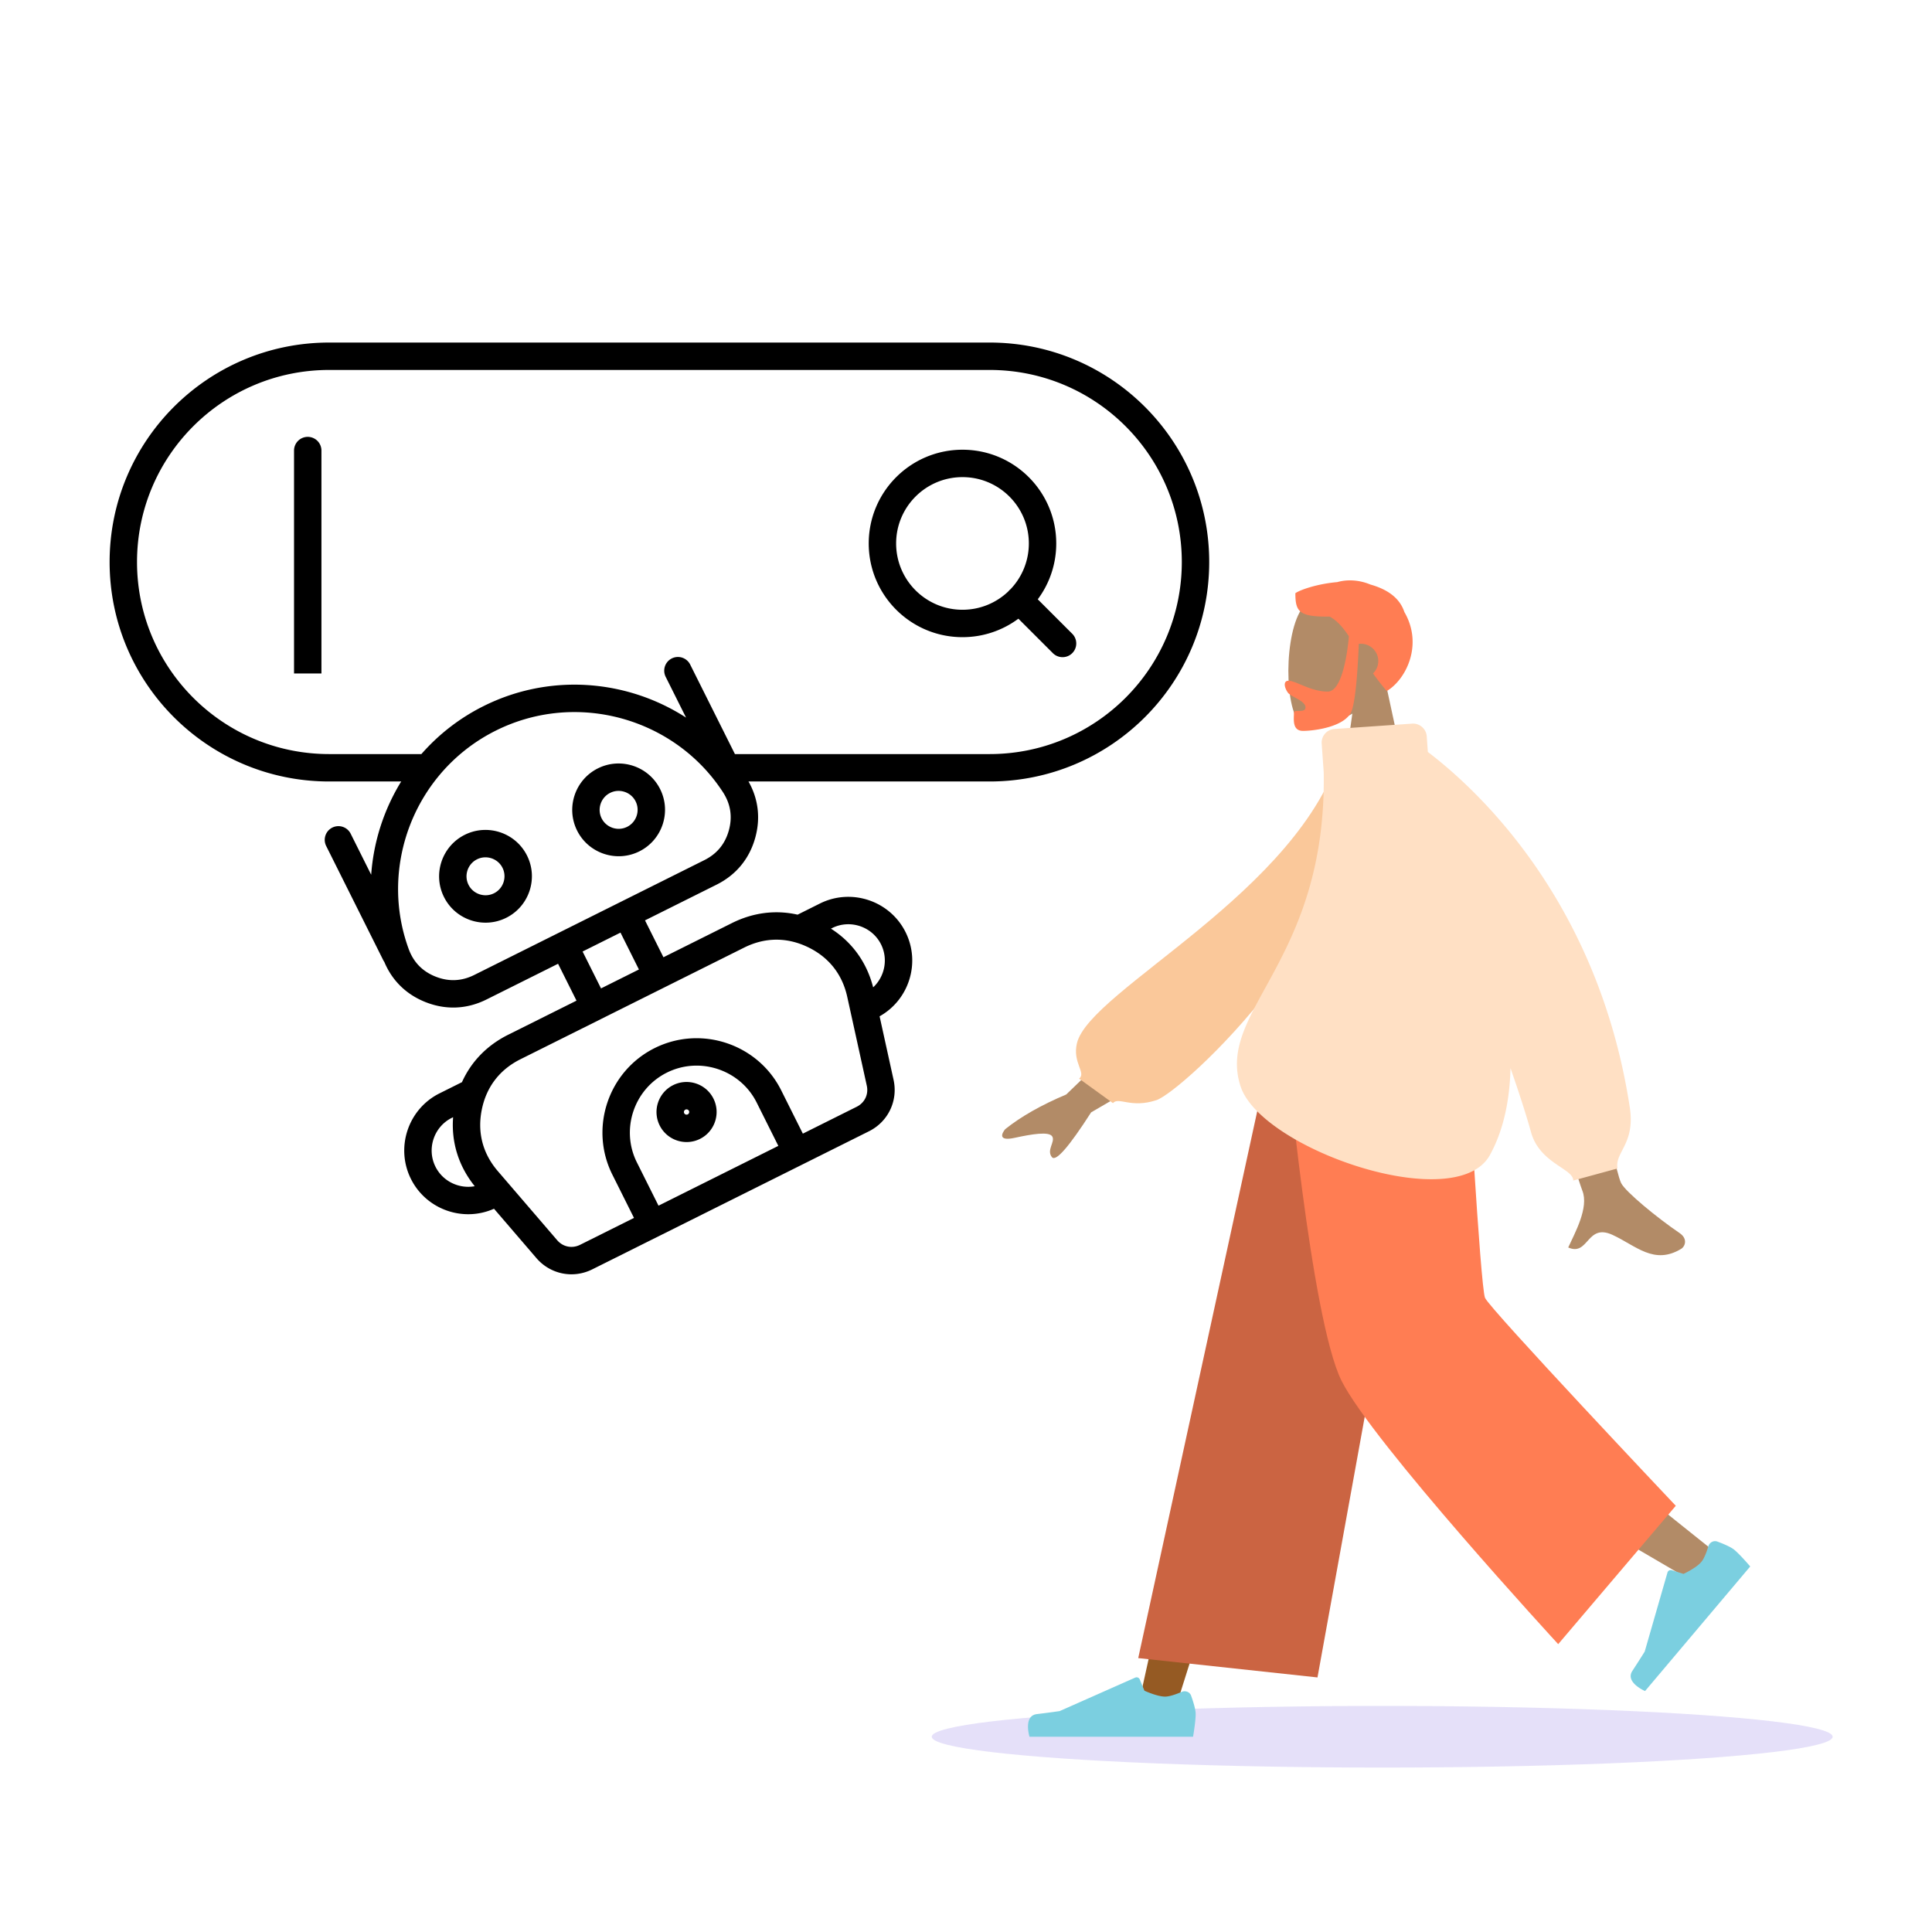
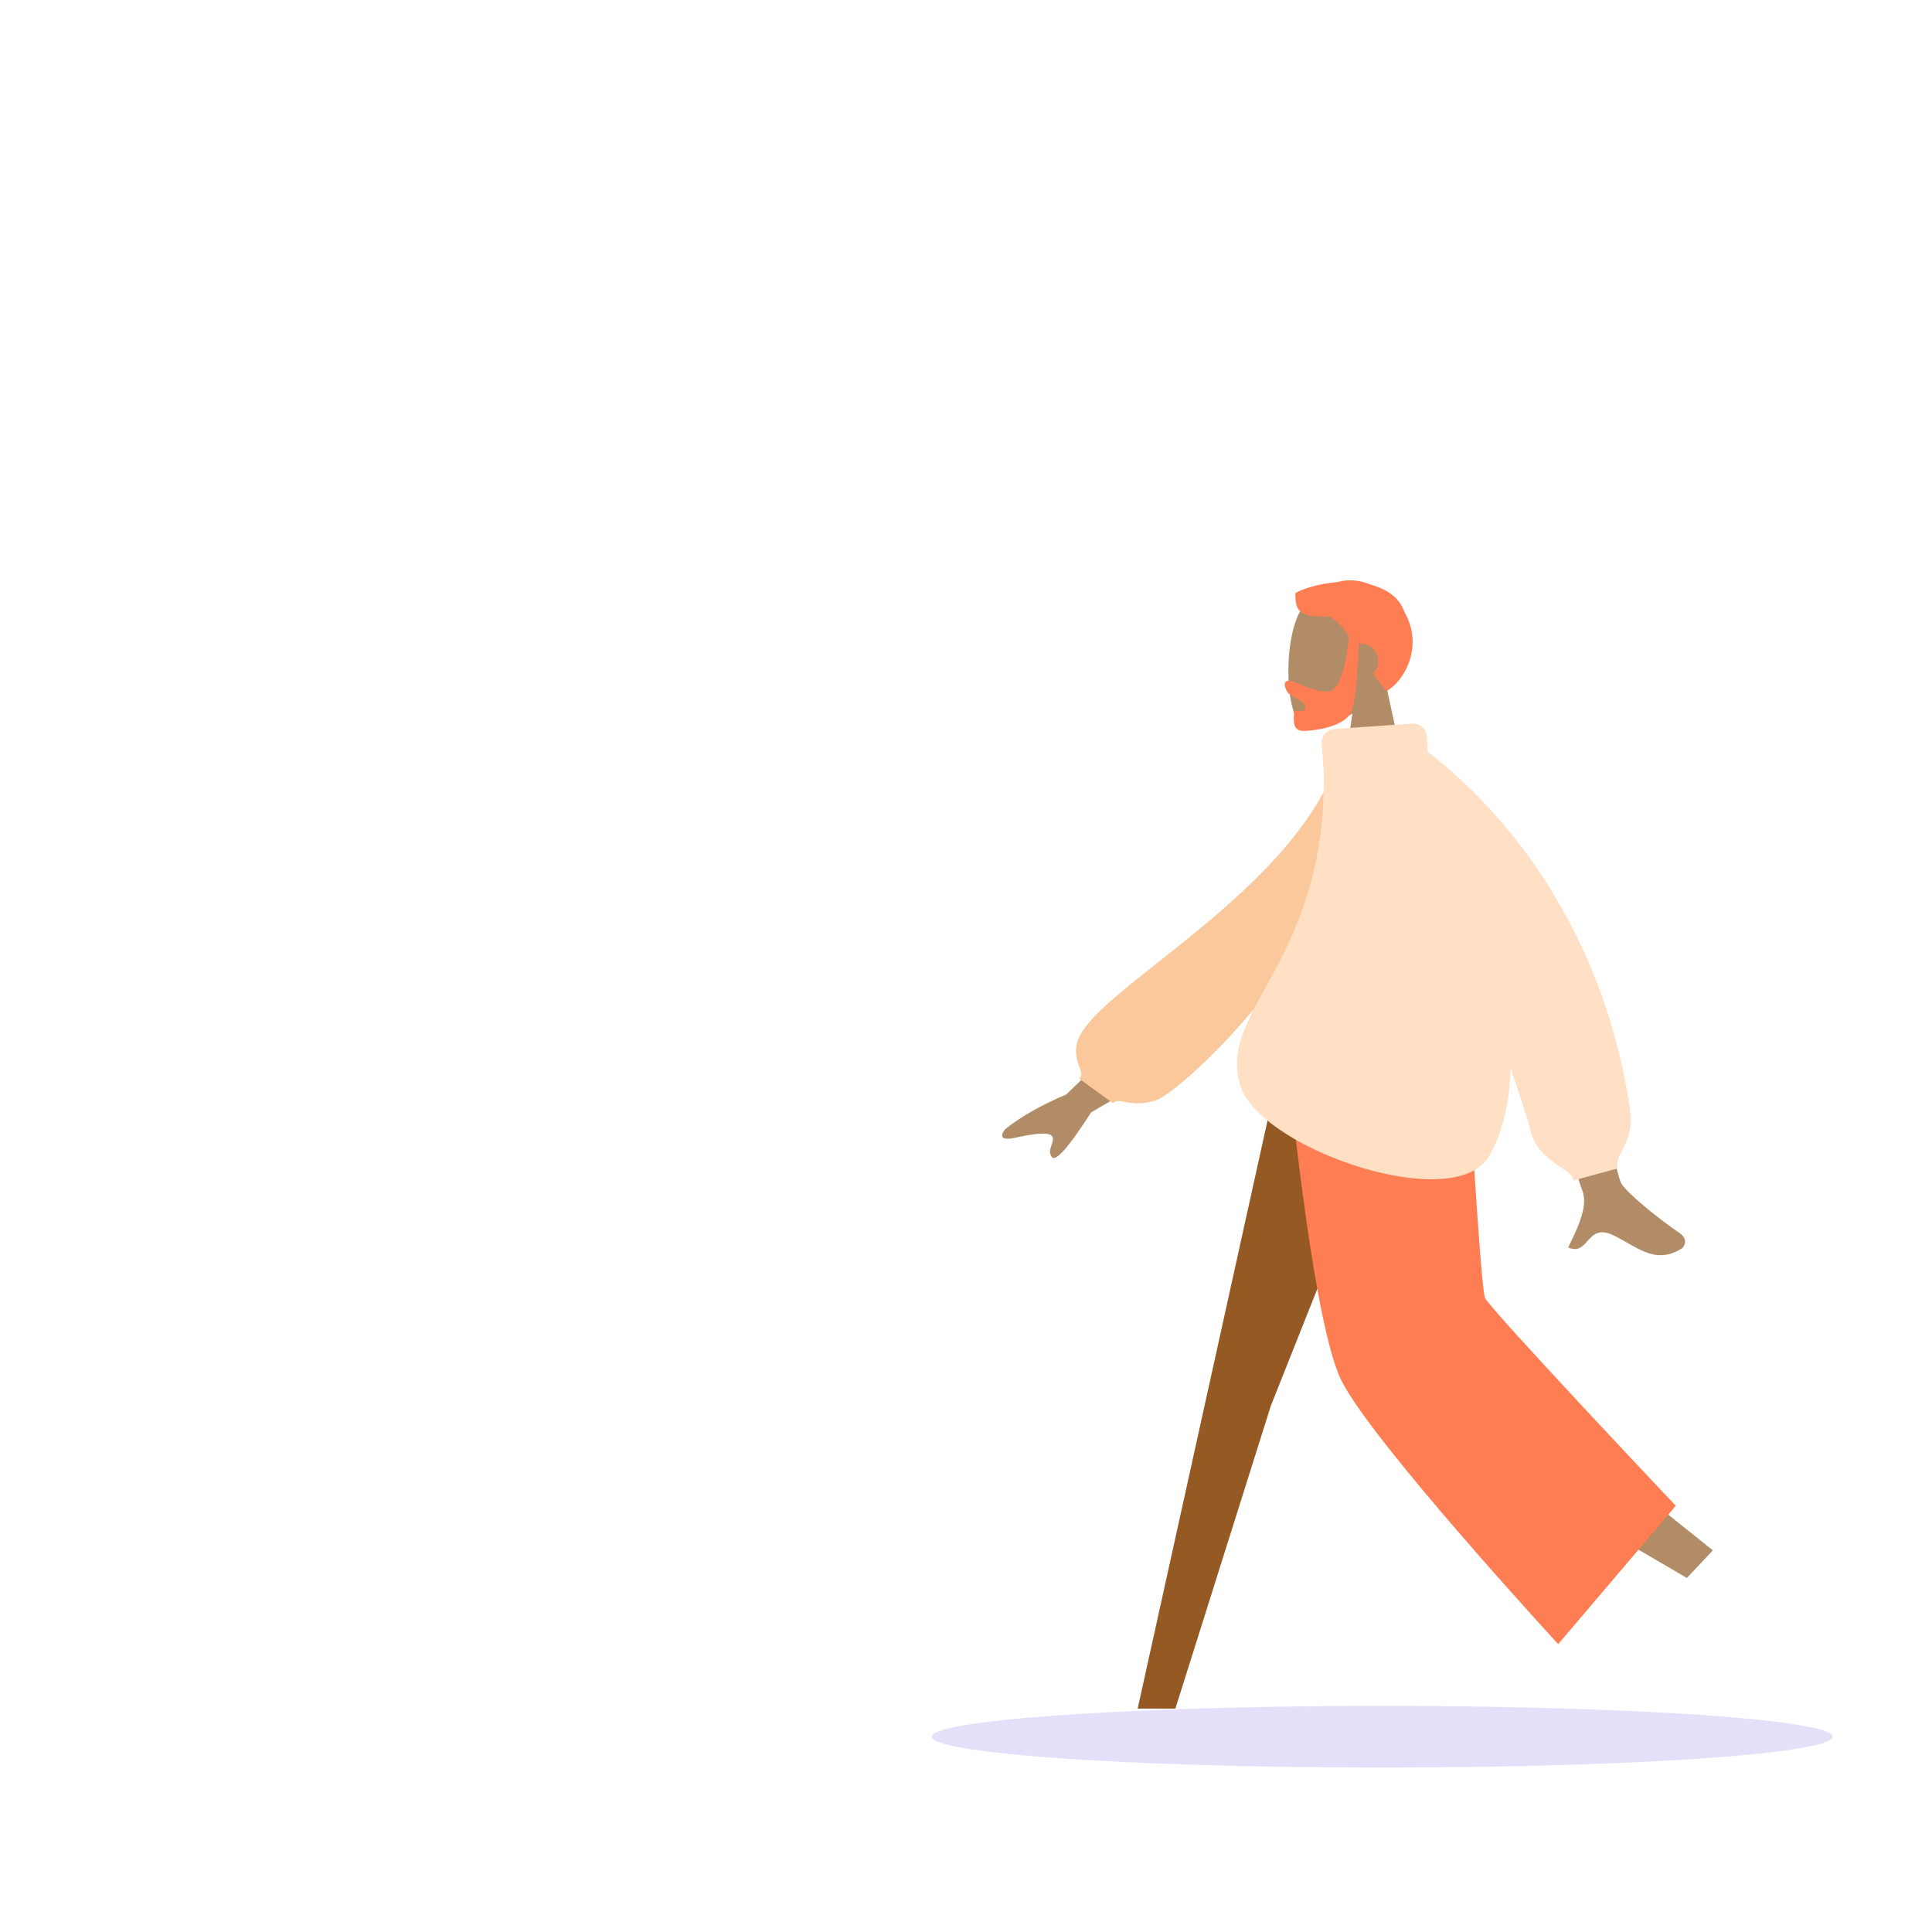
<svg xmlns="http://www.w3.org/2000/svg" width="564" height="564" fill="none">
  <ellipse cx="131.5" cy="9" fill="#5232DB" opacity=".15" rx="131.5" ry="9" style="mix-blend-mode:multiply" transform="matrix(-1 0 0 1 535 497.998)" />
  <path fill="#B28B67" fill-rule="evenodd" d="M394.787 208.333c-5.482 3.286-10.869 4.873-13.398 4.225-6.341-1.625-6.924-24.686-2.018-33.778s30.129-13.054 31.4 4.959c.441 6.252-2.199 11.831-6.1 16.384l6.995 32.415h-20.32z" clip-rule="evenodd" />
  <path fill="#FF7D53" fill-rule="evenodd" d="M393.771 185.729c-1.757-2.602-3.445-4.586-5.64-5.739-8.933.141-9.979-1.451-9.979-6.818 1.443-1.026 6.534-2.754 12.235-3.241 2.909-.827 6.354-.671 9.673.709 4.098 1.156 8.38 3.368 9.913 8.028 5.544 9.512.522 19.69-5.148 23.073a77 77 0 0 1-4.003-5.151 5.02 5.02 0 0 0 1.531-3.613c0-2.789-2.275-5.05-5.08-5.05q-.31 0-.61.036c-.126 3.487-.646 15.286-2.01 19.384-1.609 4.832-10.998 6.018-14.272 6.018-2.829 0-2.732-2.663-2.663-4.571.01-.275.019-.534.019-.767 0-.488.638-.486 1.358-.485.936.002 2.011.004 2.011-1.063 0-1.164-1.617-2.056-3.064-2.855-.903-.498-1.739-.959-2.076-1.428-1.061-1.477-1.419-3.469.183-3.469.875 0 2.076.502 3.52 1.105 2.181.912 4.918 2.055 7.93 2.055 4.975 0 6.158-15.958 6.172-16.158" clip-rule="evenodd" />
  <path fill="#955A23" fill-rule="evenodd" d="M412.547 305.824 370.991 410.39l-27.872 88.401h-11.006l42.61-192.967z" clip-rule="evenodd" />
-   <path fill="#B28B67" fill-rule="evenodd" d="M420.915 305.824c.442 36.745 6.896 86.216 7.927 88.507 1.031 2.29 71.186 58.255 71.186 58.255l-7.581 8.065s-82.776-47.983-86.607-54.383c-3.83-6.4-16.301-65.291-26.313-100.444z" clip-rule="evenodd" />
-   <path fill="#7BCFE0" fill-rule="evenodd" d="M498.711 451.403c.339-1.119 1.528-1.789 2.628-1.381 1.678.621 3.931 1.554 4.964 2.417 1.754 1.463 4.63 4.852 4.63 4.852l-30.696 36.368s-5.91-2.515-3.708-5.883 3.604-5.641 3.604-5.641l6.642-23.072c.156-.54.73-.846 1.268-.677l3.415 1.077s3.713-1.72 5.205-3.488c.848-1.004 1.576-3.019 2.048-4.572M344.98 493.898c1.073-.459 2.343.016 2.736 1.115.6 1.677 1.331 3.996 1.331 5.339 0 2.277-.763 6.645-.763 6.645H300.53s-1.861-6.118 2.149-6.606c4.011-.488 6.663-.881 6.663-.881l22.055-9.775a1 1 0 0 1 1.329.532l1.366 3.295s3.712 1.722 6.034 1.722c1.322 0 3.352-.745 4.854-1.386" clip-rule="evenodd" />
-   <path fill="#CB6442" fill-rule="evenodd" d="m384.607 489.685-52.328-5.646 38.781-178.215h46.868z" clip-rule="evenodd" />
+   <path fill="#B28B67" fill-rule="evenodd" d="M420.915 305.824c.442 36.745 6.896 86.216 7.927 88.507 1.031 2.29 71.186 58.255 71.186 58.255l-7.581 8.065s-82.776-47.983-86.607-54.383c-3.83-6.4-16.301-65.291-26.313-100.444" clip-rule="evenodd" />
  <path fill="#FF7D53" fill-rule="evenodd" d="m489.204 439.575-34.324 40.391s-54.229-58.882-63.231-76.841c-9.003-17.96-16.185-97.301-16.185-97.301h52.764s3.924 69.801 5.29 73.049 55.686 60.702 55.686 60.702" clip-rule="evenodd" />
  <path fill="#B28B67" fill-rule="evenodd" d="m336.137 295.533-24.883 23.978q-10.861 4.575-17.797 10.105c-1.04 1.239-2.172 3.613 2.721 2.551s10.088-1.963 11.007-.391-1.79 3.98-.09 6.037q1.7 2.058 11.431-13.086l25.876-15.068zm121.68-21.701s12.861 66.388 15.435 71.546c1.259 2.522 10.573 10.183 17.036 14.561 2.594 1.757 1.52 4.005.54 4.602-7.969 4.858-13.216-.886-20.114-4.056-7.557-3.473-6.919 6.334-12.91 3.686 1.84-4.073 6.141-11.65 4.108-16.626-1.355-3.317-23.33-73.641-23.33-73.641z" clip-rule="evenodd" />
  <path fill="#FAC89A" fill-rule="evenodd" d="m399.205 219.934-7.596-1.286c-11.965 41.779-73.444 70.257-77.218 85.876-1.384 5.727 2.789 8.623.634 10.367l9.873 7.139c1.672-1.927 5.239 1.598 12.69-.868 7.451-2.465 61.617-51.757 61.617-101.228" clip-rule="evenodd" />
  <path fill="#FFE0C4" fill-rule="evenodd" d="M412.229 211.246a4.01 4.01 0 0 1 4.273 3.714l.323 4.555c14.294 10.866 49.724 43.336 58.956 103.78.97 6.349-.784 9.75-2.185 12.467-.959 1.859-1.753 3.398-1.397 5.342l-12.921 3.523c0-1.435-1.628-2.527-3.729-3.936-3.055-2.048-7.109-4.767-8.608-10.185-1.421-5.137-3.501-11.552-5.987-18.688-.234 9.451-2.049 18.143-6.002 25.343-9.862 17.961-66.855-1.737-72.809-20.06-3.177-9.778 1.331-17.987 7.294-28.843 7.569-13.782 17.481-31.829 16.991-62.769l-.595-8.41a3.99 3.99 0 0 1 3.708-4.266z" clip-rule="evenodd" />
-   <path fill="#000" fill-rule="evenodd" d="M32 164.067C32 128.682 60.699 100 96.096 100h192.808C324.301 100 353 128.682 353 164.067s-28.699 64.067-64.096 64.067h-70.397c2.86 5.048 3.546 10.661 1.986 16.358-1.687 6.164-5.589 10.91-11.311 13.765l-20.887 10.424 5.381 10.767 19.987-9.975c6.186-3.087 12.763-3.909 19.176-2.46l6.511-3.25c9.178-4.58 20.416-.833 25.002 8.342 4.455 8.914 1.039 19.769-7.575 24.581q2.042 9.271 4.078 18.544c1.344 6.117-1.577 12.221-7.18 15.017l-80.762 40.305c-5.607 2.798-12.249 1.459-16.331-3.295l-12.365-14.396c-9.031 4.018-19.789.229-24.25-8.696-4.586-9.176-.831-20.409 8.348-24.99l6.546-3.266c2.695-5.994 7.303-10.754 13.489-13.841l19.947-9.955-5.381-10.767-20.891 10.426c-5.722 2.855-11.861 3.121-17.805.767-5.601-2.218-9.731-6.25-12.027-11.729a4 4 0 0 1-.333-.552l-16.611-33.236a4 4 0 1 1 7.155-3.576l5.955 11.913a60.16 60.16 0 0 1 8.761-27.225H96.096C60.699 228.134 32 199.452 32 164.067m91.014 56.067a59.2 59.2 0 0 1 18.162-14.012c19.521-9.742 41.961-7.706 59.101 3.363l-5.951-11.907a4 4 0 1 1 7.156-3.577l13.061 26.133h74.361c30.983 0 56.096-25.104 56.096-56.067S319.887 108 288.904 108H96.096C65.113 108 40 133.104 40 164.067s25.113 56.067 56.096 56.067zm47.06 57.64 5.381 10.767 11.063-5.521-5.381-10.767zm5.366 19.716-23.517 11.736c-6.063 3.025-9.937 8.083-11.277 14.719s.269 12.798 4.683 17.935q8.662 10.082 17.322 20.165c1.693 1.971 4.361 2.51 6.69 1.348l15.738-7.854-6.315-12.636c-6.776-13.557-1.226-30.165 12.338-36.934 13.562-6.768 30.179-1.226 36.954 12.329l6.318 12.641 15.729-7.85c2.326-1.161 3.495-3.61 2.939-6.142q-2.852-12.985-5.714-25.966c-1.459-6.61-5.423-11.598-11.539-14.515s-12.491-2.86-18.554.166l-23.555 11.755-.008.004-18.221 9.093zm51.776 37.021-6.316-12.636c-4.799-9.602-16.612-13.545-26.226-8.747-9.612 4.796-13.552 16.599-8.754 26.199l6.318 12.64zm-94.94-8.372-.389.194c-5.227 2.609-7.372 9.036-4.764 14.255 2.157 4.315 6.925 6.531 11.467 5.698-4.713-5.861-6.88-12.814-6.314-20.147m120.429-36.344-.888.196zm2.191-1.563c3.371-3.129 4.449-8.25 2.3-12.551-2.61-5.221-9.045-7.369-14.273-4.76l-.347.173c6.201 3.951 10.461 9.855 12.32 17.138m-49.287-37.133c3.69-1.841 6.083-4.754 7.168-8.719 1.086-3.965.508-7.677-1.727-11.12a51 51 0 0 0-3.358-4.586c-14.904-18.132-41.069-24.311-62.944-13.394a51.2 51.2 0 0 0-16.785 13.389c-11.329 13.833-15.004 33.034-8.657 50.371 1.41 3.854 4.034 6.546 7.86 8.061 3.827 1.516 7.596 1.354 11.287-.487zM89.836 127.531a4 4 0 0 1 4 4v65.073h-8v-65.073a4 4 0 0 1 4-4m191.139 11.754c-10.7 0-19.371 8.669-19.371 19.359s8.671 19.36 19.371 19.36c5.193 0 9.908-2.042 13.386-5.366a4 4 0 0 1 .616-.616 19.3 19.3 0 0 0 5.368-13.378c0-10.69-8.67-19.359-19.37-19.359m21.977 35.67a27.23 27.23 0 0 0 5.393-16.311c0-15.112-12.256-27.359-27.37-27.359s-27.371 12.247-27.371 27.359 12.256 27.36 27.371 27.36a27.26 27.26 0 0 0 16.319-5.393l10.066 10.062a4 4 0 0 0 5.656-5.658zm-117.396 58.99c-1.361-2.724-4.712-3.844-7.442-2.482-2.728 1.362-3.844 4.708-2.484 7.43 1.362 2.724 4.713 3.844 7.443 2.481 2.728-1.361 3.844-4.707 2.483-7.429m-11.015-9.64c6.679-3.333 14.834-.614 18.171 6.063 3.339 6.679.613 14.831-6.067 18.165-6.678 3.332-14.833.614-18.171-6.063-3.338-6.68-.613-14.831 6.067-18.165m-27.847 29.034c-1.361-2.724-4.713-3.844-7.443-2.482-2.728 1.362-3.844 4.708-2.483 7.43 1.361 2.724 4.713 3.844 7.443 2.482 2.728-1.362 3.844-4.708 2.483-7.43m-11.015-9.64c6.679-3.333 14.834-.614 18.171 6.063 3.338 6.679.613 14.831-6.067 18.165s-14.834.614-18.171-6.063c-3.338-6.679-.613-14.831 6.067-18.165m65.438 80.585a.786.786 0 0 0-1.04-.346.777.777 0 0 0-.345 1.031.784.784 0 0 0 1.039.346.777.777 0 0 0 .346-1.031m-4.612-7.504c4.327-2.159 9.605-.4 11.768 3.927 2.163 4.329.399 9.606-3.93 11.766-4.326 2.159-9.605.4-11.767-3.927-2.164-4.329-.399-9.606 3.929-11.766" clip-rule="evenodd" />
</svg>